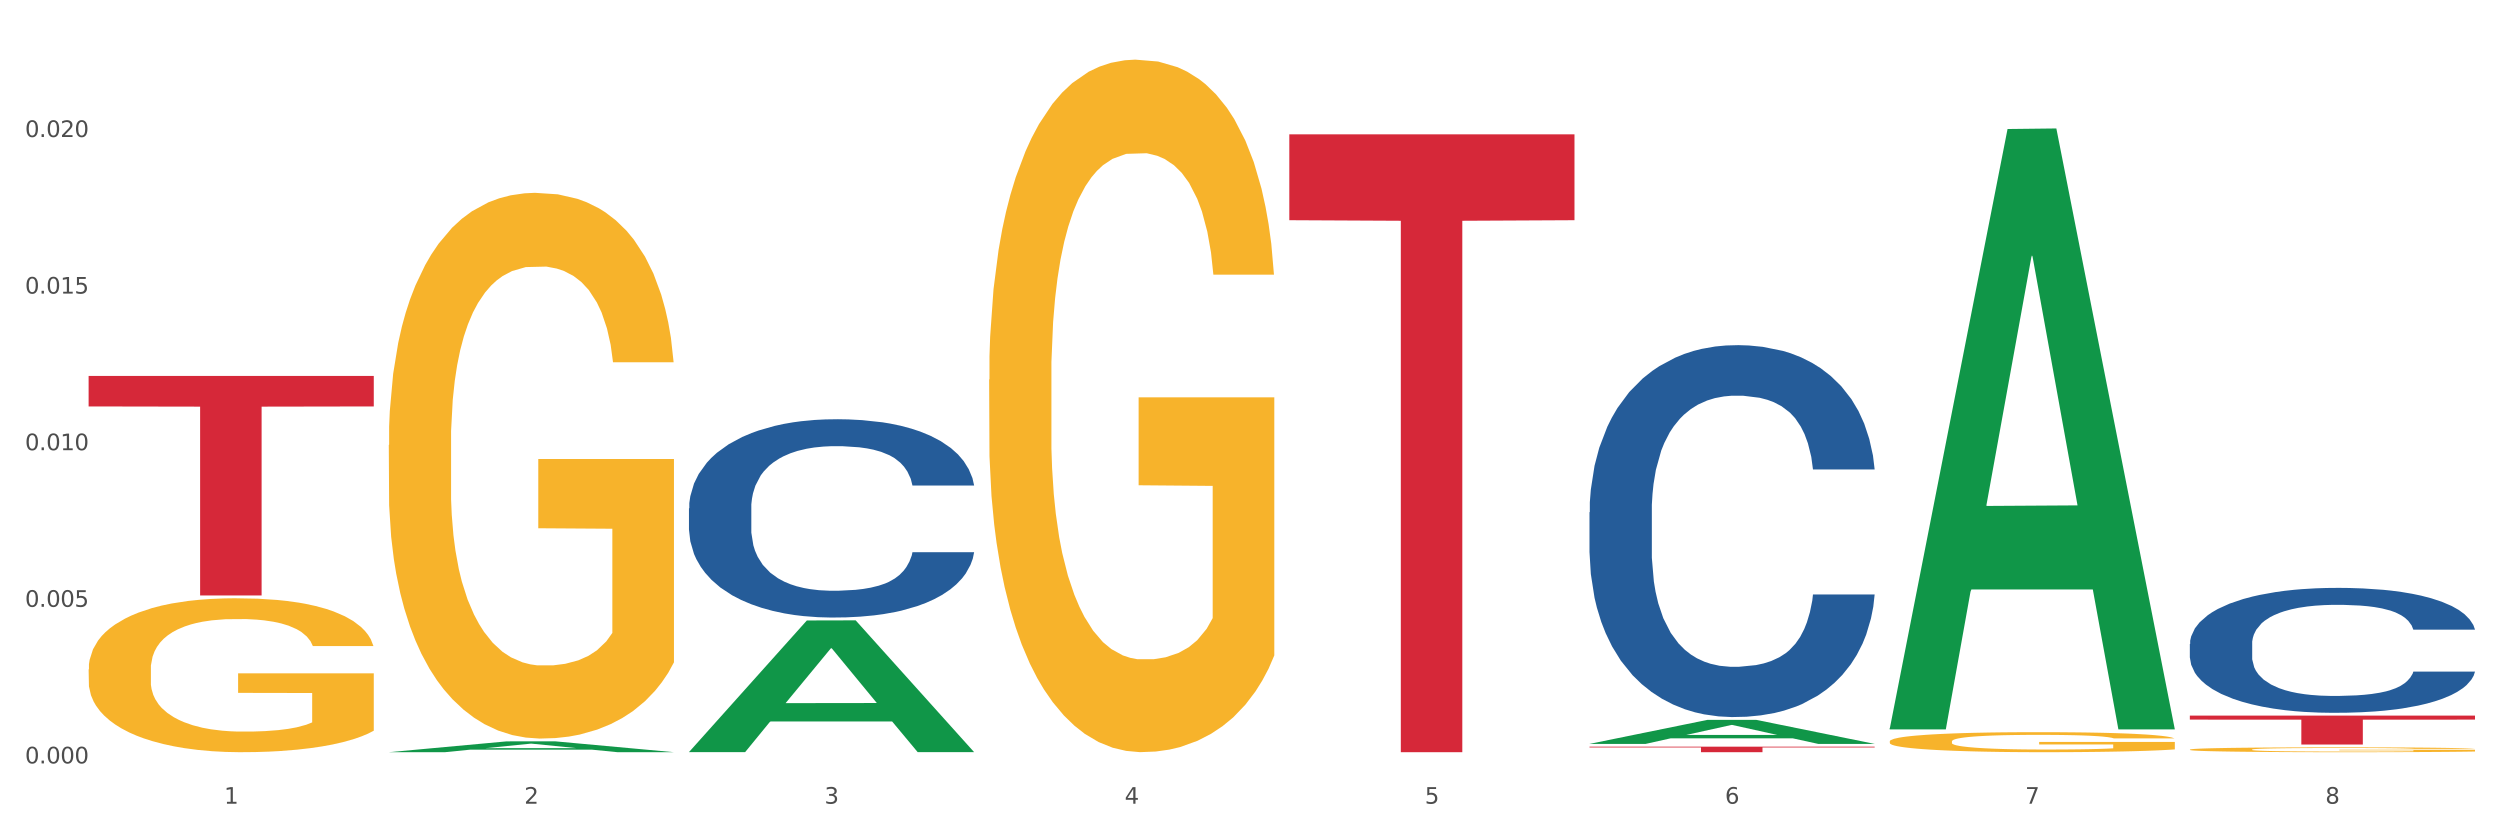
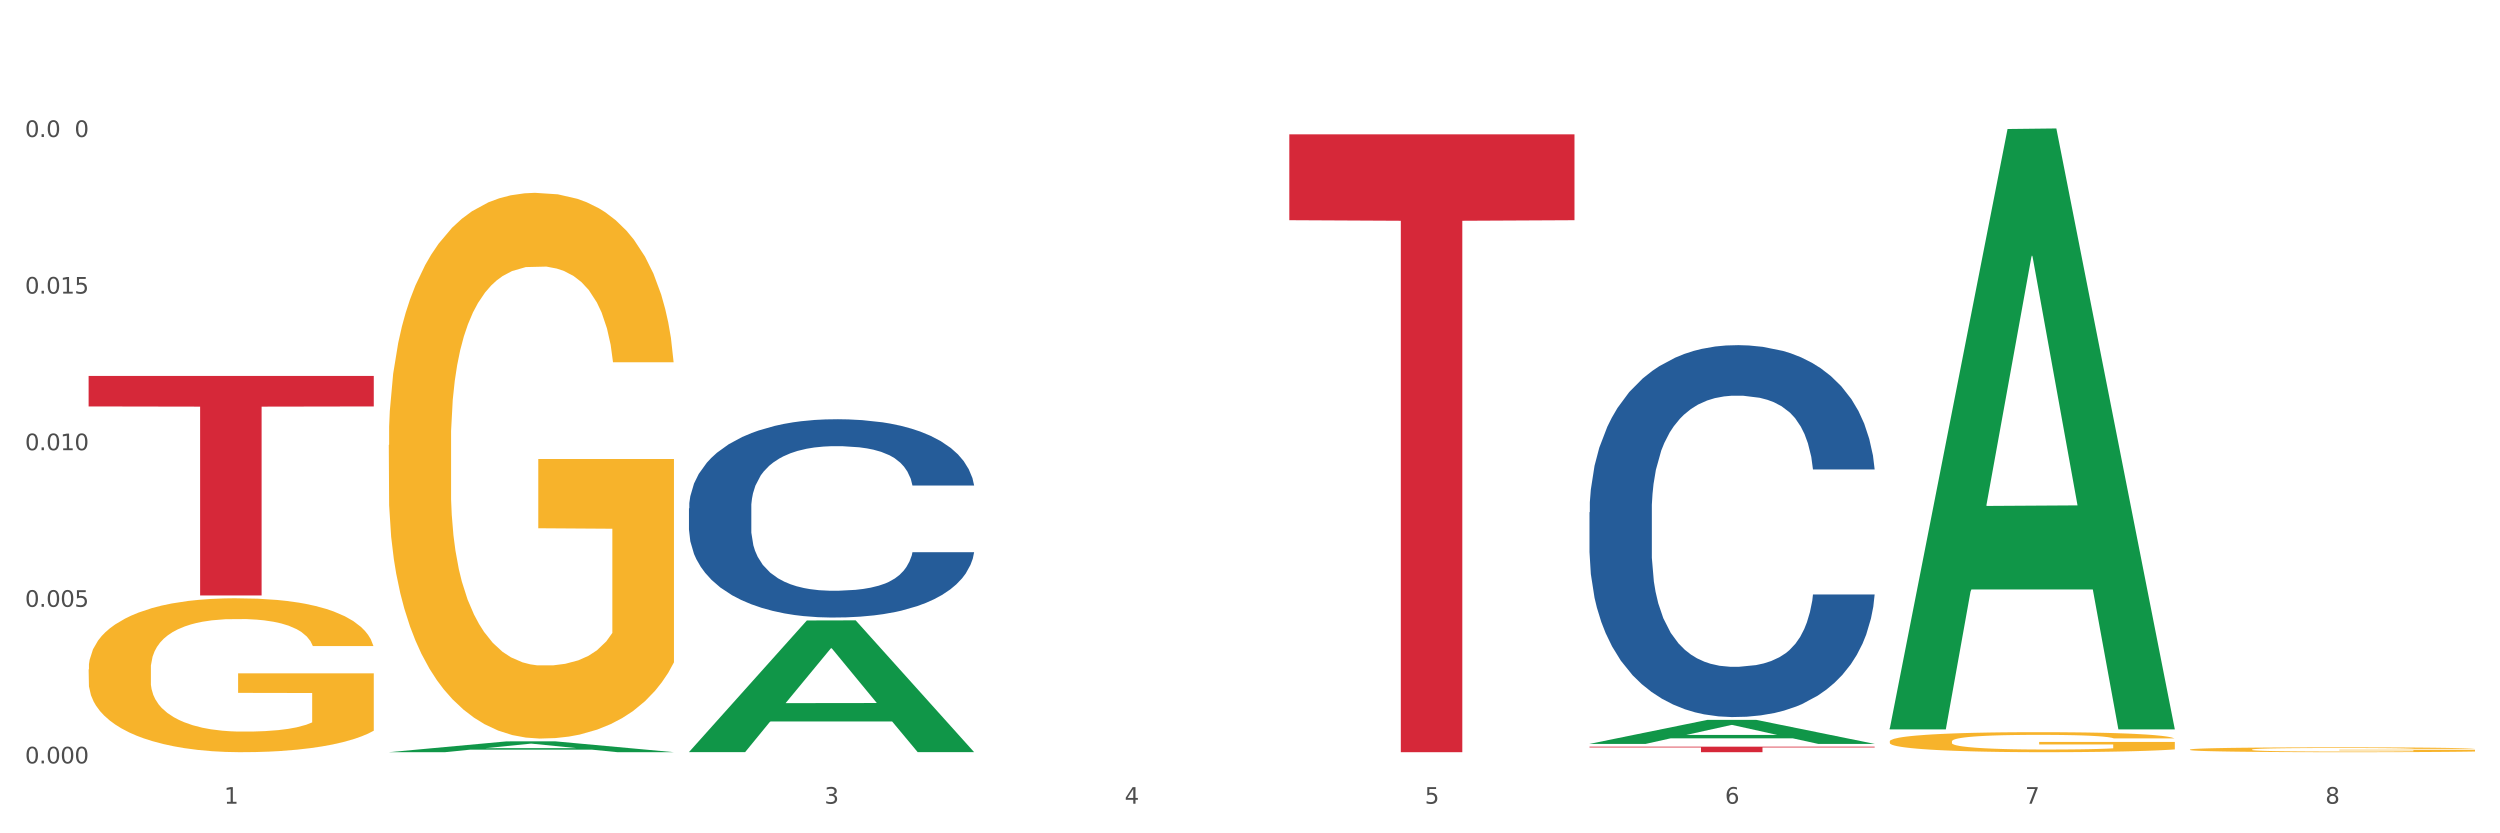
<svg xmlns="http://www.w3.org/2000/svg" xmlns:xlink="http://www.w3.org/1999/xlink" width="1080pt" height="360pt" viewBox="0 0 1080 360" version="1.1">
  <rect x="0" y="0" width="1080" height="360" fill="#333333" stroke="none" />
  <defs>
    <style type="text/css">*{stroke-linejoin: round; stroke-linecap: butt}</style>
  </defs>
  <g id="figure_1">
    <g id="patch_1">
      <path d="M 0 360  L 1080 360  L 1080 0  L 0 0  z " style="fill: #ffffff; stroke: #ffffff; stroke-linejoin: miter" />
    </g>
    <g id="axes_1">
      <g id="matplotlib.axis_1">
        <g id="xtick_1">
          <g id="text_1">
            <g style="fill: #4d4d4d" transform="translate(96.825 347.204) scale(0.096 -0.096)">
              <defs>
                <path id="DejaVuSans-31" d="M 794 531  L 1825 531  L 1825 4091  L 703 3866  L 703 4441  L 1819 4666  L 2450 4666  L 2450 531  L 3481 531  L 3481 0  L 794 0  L 794 531  z " transform="scale(0.016)" />
              </defs>
              <use xlink:href="#DejaVuSans-31" />
            </g>
          </g>
        </g>
        <g id="xtick_2">
          <g id="text_2">
            <g style="fill: #4d4d4d" transform="translate(226.5 347.204) scale(0.096 -0.096)">
              <defs>
-                 <path id="DejaVuSans-32" d="M 1228 531  L 3431 531  L 3431 0  L 469 0  L 469 531  Q 828 903 1448 1529  Q 2069 2156 2228 2338  Q 2531 2678 2651 2914  Q 2772 3150 2772 3378  Q 2772 3750 2511 3984  Q 2250 4219 1831 4219  Q 1534 4219 1204 4116  Q 875 4013 500 3803  L 500 4441  Q 881 4594 1212 4672  Q 1544 4750 1819 4750  Q 2544 4750 2975 4387  Q 3406 4025 3406 3419  Q 3406 3131 3298 2873  Q 3191 2616 2906 2266  Q 2828 2175 2409 1742  Q 1991 1309 1228 531  z " transform="scale(0.016)" />
-               </defs>
+                 </defs>
              <use xlink:href="#DejaVuSans-32" />
            </g>
          </g>
        </g>
        <g id="xtick_3">
          <g id="text_3">
            <g style="fill: #4d4d4d" transform="translate(356.175 347.204) scale(0.096 -0.096)">
              <defs>
                <path id="DejaVuSans-33" d="M 2597 2516  Q 3050 2419 3304 2112  Q 3559 1806 3559 1356  Q 3559 666 3084 287  Q 2609 -91 1734 -91  Q 1441 -91 1130 -33  Q 819 25 488 141  L 488 750  Q 750 597 1062 519  Q 1375 441 1716 441  Q 2309 441 2620 675  Q 2931 909 2931 1356  Q 2931 1769 2642 2001  Q 2353 2234 1838 2234  L 1294 2234  L 1294 2753  L 1863 2753  Q 2328 2753 2575 2939  Q 2822 3125 2822 3475  Q 2822 3834 2567 4026  Q 2313 4219 1838 4219  Q 1578 4219 1281 4162  Q 984 4106 628 3988  L 628 4550  Q 988 4650 1302 4700  Q 1616 4750 1894 4750  Q 2613 4750 3031 4423  Q 3450 4097 3450 3541  Q 3450 3153 3228 2886  Q 3006 2619 2597 2516  z " transform="scale(0.016)" />
              </defs>
              <use xlink:href="#DejaVuSans-33" />
            </g>
          </g>
        </g>
        <g id="xtick_4">
          <g id="text_4">
            <g style="fill: #4d4d4d" transform="translate(485.85 347.204) scale(0.096 -0.096)">
              <defs>
                <path id="DejaVuSans-34" d="M 2419 4116  L 825 1625  L 2419 1625  L 2419 4116  z M 2253 4666  L 3047 4666  L 3047 1625  L 3713 1625  L 3713 1100  L 3047 1100  L 3047 0  L 2419 0  L 2419 1100  L 313 1100  L 313 1709  L 2253 4666  z " transform="scale(0.016)" />
              </defs>
              <use xlink:href="#DejaVuSans-34" />
            </g>
          </g>
        </g>
        <g id="xtick_5">
          <g id="text_5">
            <g style="fill: #4d4d4d" transform="translate(615.525 347.204) scale(0.096 -0.096)">
              <defs>
                <path id="DejaVuSans-35" d="M 691 4666  L 3169 4666  L 3169 4134  L 1269 4134  L 1269 2991  Q 1406 3038 1543 3061  Q 1681 3084 1819 3084  Q 2600 3084 3056 2656  Q 3513 2228 3513 1497  Q 3513 744 3044 326  Q 2575 -91 1722 -91  Q 1428 -91 1123 -41  Q 819 9 494 109  L 494 744  Q 775 591 1075 516  Q 1375 441 1709 441  Q 2250 441 2565 725  Q 2881 1009 2881 1497  Q 2881 1984 2565 2268  Q 2250 2553 1709 2553  Q 1456 2553 1204 2497  Q 953 2441 691 2322  L 691 4666  z " transform="scale(0.016)" />
              </defs>
              <use xlink:href="#DejaVuSans-35" />
            </g>
          </g>
        </g>
        <g id="xtick_6">
          <g id="text_6">
            <g style="fill: #4d4d4d" transform="translate(745.2 347.204) scale(0.096 -0.096)">
              <defs>
                <path id="DejaVuSans-36" d="M 2113 2584  Q 1688 2584 1439 2293  Q 1191 2003 1191 1497  Q 1191 994 1439 701  Q 1688 409 2113 409  Q 2538 409 2786 701  Q 3034 994 3034 1497  Q 3034 2003 2786 2293  Q 2538 2584 2113 2584  z M 3366 4563  L 3366 3988  Q 3128 4100 2886 4159  Q 2644 4219 2406 4219  Q 1781 4219 1451 3797  Q 1122 3375 1075 2522  Q 1259 2794 1537 2939  Q 1816 3084 2150 3084  Q 2853 3084 3261 2657  Q 3669 2231 3669 1497  Q 3669 778 3244 343  Q 2819 -91 2113 -91  Q 1303 -91 875 529  Q 447 1150 447 2328  Q 447 3434 972 4092  Q 1497 4750 2381 4750  Q 2619 4750 2861 4703  Q 3103 4656 3366 4563  z " transform="scale(0.016)" />
              </defs>
              <use xlink:href="#DejaVuSans-36" />
            </g>
          </g>
        </g>
        <g id="xtick_7">
          <g id="text_7">
            <g style="fill: #4d4d4d" transform="translate(874.875 347.204) scale(0.096 -0.096)">
              <defs>
                <path id="DejaVuSans-37" d="M 525 4666  L 3525 4666  L 3525 4397  L 1831 0  L 1172 0  L 2766 4134  L 525 4134  L 525 4666  z " transform="scale(0.016)" />
              </defs>
              <use xlink:href="#DejaVuSans-37" />
            </g>
          </g>
        </g>
        <g id="xtick_8">
          <g id="text_8">
            <g style="fill: #4d4d4d" transform="translate(1004.55 347.204) scale(0.096 -0.096)">
              <defs>
                <path id="DejaVuSans-38" d="M 2034 2216  Q 1584 2216 1326 1975  Q 1069 1734 1069 1313  Q 1069 891 1326 650  Q 1584 409 2034 409  Q 2484 409 2743 651  Q 3003 894 3003 1313  Q 3003 1734 2745 1975  Q 2488 2216 2034 2216  z M 1403 2484  Q 997 2584 770 2862  Q 544 3141 544 3541  Q 544 4100 942 4425  Q 1341 4750 2034 4750  Q 2731 4750 3128 4425  Q 3525 4100 3525 3541  Q 3525 3141 3298 2862  Q 3072 2584 2669 2484  Q 3125 2378 3379 2068  Q 3634 1759 3634 1313  Q 3634 634 3220 271  Q 2806 -91 2034 -91  Q 1263 -91 848 271  Q 434 634 434 1313  Q 434 1759 690 2068  Q 947 2378 1403 2484  z M 1172 3481  Q 1172 3119 1398 2916  Q 1625 2713 2034 2713  Q 2441 2713 2670 2916  Q 2900 3119 2900 3481  Q 2900 3844 2670 4047  Q 2441 4250 2034 4250  Q 1625 4250 1398 4047  Q 1172 3844 1172 3481  z " transform="scale(0.016)" />
              </defs>
              <use xlink:href="#DejaVuSans-38" />
            </g>
          </g>
        </g>
        <g id="xtick_9" />
        <g id="xtick_10" />
        <g id="xtick_11" />
        <g id="xtick_12" />
        <g id="xtick_13" />
        <g id="xtick_14" />
        <g id="xtick_15" />
      </g>
      <g id="matplotlib.axis_2">
        <g id="ytick_1">
          <g id="text_9">
            <g style="fill: #4d4d4d" transform="translate(10.8 329.798) scale(0.096 -0.096)">
              <defs>
                <path id="DejaVuSans-30" d="M 2034 4250  Q 1547 4250 1301 3770  Q 1056 3291 1056 2328  Q 1056 1369 1301 889  Q 1547 409 2034 409  Q 2525 409 2770 889  Q 3016 1369 3016 2328  Q 3016 3291 2770 3770  Q 2525 4250 2034 4250  z M 2034 4750  Q 2819 4750 3233 4129  Q 3647 3509 3647 2328  Q 3647 1150 3233 529  Q 2819 -91 2034 -91  Q 1250 -91 836 529  Q 422 1150 422 2328  Q 422 3509 836 4129  Q 1250 4750 2034 4750  z " transform="scale(0.016)" />
                <path id="DejaVuSans-2e" d="M 684 794  L 1344 794  L 1344 0  L 684 0  L 684 794  z " transform="scale(0.016)" />
              </defs>
              <use xlink:href="#DejaVuSans-30" />
              <use xlink:href="#DejaVuSans-2e" transform="translate(63.623 0)" />
              <use xlink:href="#DejaVuSans-30" transform="translate(95.41 0)" />
              <use xlink:href="#DejaVuSans-30" transform="translate(159.033 0)" />
              <use xlink:href="#DejaVuSans-30" transform="translate(222.656 0)" />
            </g>
          </g>
        </g>
        <g id="ytick_2">
          <g id="text_10">
            <g style="fill: #4d4d4d" transform="translate(10.8 262.145) scale(0.096 -0.096)">
              <use xlink:href="#DejaVuSans-30" />
              <use xlink:href="#DejaVuSans-2e" transform="translate(63.623 0)" />
              <use xlink:href="#DejaVuSans-30" transform="translate(95.41 0)" />
              <use xlink:href="#DejaVuSans-30" transform="translate(159.033 0)" />
              <use xlink:href="#DejaVuSans-35" transform="translate(222.656 0)" />
            </g>
          </g>
        </g>
        <g id="ytick_3">
          <g id="text_11">
            <g style="fill: #4d4d4d" transform="translate(10.8 194.493) scale(0.096 -0.096)">
              <use xlink:href="#DejaVuSans-30" />
              <use xlink:href="#DejaVuSans-2e" transform="translate(63.623 0)" />
              <use xlink:href="#DejaVuSans-30" transform="translate(95.41 0)" />
              <use xlink:href="#DejaVuSans-31" transform="translate(159.033 0)" />
              <use xlink:href="#DejaVuSans-30" transform="translate(222.656 0)" />
            </g>
          </g>
        </g>
        <g id="ytick_4">
          <g id="text_12">
            <g style="fill: #4d4d4d" transform="translate(10.8 126.84) scale(0.096 -0.096)">
              <use xlink:href="#DejaVuSans-30" />
              <use xlink:href="#DejaVuSans-2e" transform="translate(63.623 0)" />
              <use xlink:href="#DejaVuSans-30" transform="translate(95.41 0)" />
              <use xlink:href="#DejaVuSans-31" transform="translate(159.033 0)" />
              <use xlink:href="#DejaVuSans-35" transform="translate(222.656 0)" />
            </g>
          </g>
        </g>
        <g id="ytick_5">
          <g id="text_13">
            <g style="fill: #4d4d4d" transform="translate(10.8 59.187) scale(0.096 -0.096)">
              <use xlink:href="#DejaVuSans-30" />
              <use xlink:href="#DejaVuSans-2e" transform="translate(63.623 0)" />
              <use xlink:href="#DejaVuSans-30" transform="translate(95.41 0)" />
              <use xlink:href="#DejaVuSans-32" transform="translate(159.033 0)" />
              <use xlink:href="#DejaVuSans-30" transform="translate(222.656 0)" />
            </g>
          </g>
        </g>
        <g id="ytick_6" />
        <g id="ytick_7" />
        <g id="ytick_8" />
        <g id="ytick_9" />
        <g id="ytick_10" />
      </g>
      <g id="PolyCollection_1">
        <path d="M 167.958 324.941  L 168.085 324.936  L 218.886 320.271  L 239.968 320.267  L 291.149 324.95  L 266.765 324.95  L 255.716 323.859  L 203.264 323.859  L 202.883 323.877  L 192.215 324.95  L 167.958 324.95  L 167.958 324.941  L 209.869 323.208  L 249.112 323.204  L 229.681 321.265  L 229.427 321.256  L 229.173 321.269  L 209.742 323.204  L 209.869 323.208  L 167.958 324.941  z " clip-path="url(#pff5eeb8911)" style="fill: #109648" />
-         <path d="M 427.308 164.008  L 427.454 163.735  L 427.454 153.899  L 427.745 145.429  L 429.199 124.938  L 431.381 107.998  L 432.981 98.982  L 434.58 91.605  L 436.471 84.228  L 438.798 76.578  L 443.016 65.376  L 445.634 59.639  L 448.834 53.628  L 454.652 44.885  L 458.87 39.967  L 463.233 35.869  L 470.36 30.951  L 475.014 28.765  L 479.959 27.126  L 485.922 26.033  L 490.431 25.759  L 500.321 26.579  L 508.757 29.038  L 512.83 30.951  L 518.066 34.229  L 520.829 36.415  L 525.338 40.786  L 529.992 46.524  L 533.192 51.442  L 537.991 60.731  L 541.628 70.021  L 544.973 81.496  L 546.718 89.419  L 548.027 96.796  L 549.191 105.266  L 550.354 118.654  L 524.174 118.654  L 523.156 109.091  L 521.556 100.075  L 519.229 91.332  L 517.193 85.867  L 513.702 79.037  L 510.502 74.666  L 507.157 71.387  L 503.085 68.655  L 499.885 67.289  L 495.376 66.196  L 486.504 66.469  L 480.541 68.655  L 476.468 71.387  L 473.85 73.846  L 471.523 76.578  L 468.905 80.403  L 465.851 86.141  L 463.669 91.332  L 461.488 97.889  L 459.742 104.446  L 458.142 112.096  L 456.833 120.293  L 455.815 128.763  L 454.943 139.145  L 454.215 156.358  L 454.215 193.789  L 454.506 202.258  L 455.234 213.46  L 456.106 221.93  L 457.561 232.039  L 458.87 238.87  L 461.342 248.705  L 464.106 256.902  L 466.287 262.093  L 468.469 266.465  L 472.251 272.475  L 476.468 277.393  L 480.105 280.399  L 485.05 283.131  L 488.395 284.224  L 491.304 284.77  L 498.431 284.77  L 503.521 283.951  L 509.193 282.038  L 513.557 279.579  L 517.193 276.574  L 521.265 271.656  L 523.883 267.011  L 523.883 209.908  L 491.886 209.635  L 491.886 171.658  L 550.5 171.658  L 550.5 283.131  L 548.027 288.869  L 545.264 294.06  L 542.355 298.704  L 537.991 304.442  L 532.755 309.906  L 528.101 313.731  L 523.156 317.01  L 517.338 320.015  L 509.775 322.748  L 505.121 323.84  L 499.303 324.66  L 492.467 324.933  L 486.504 324.387  L 480.686 323.021  L 474.578 320.562  L 468.614 317.01  L 464.106 313.458  L 459.597 309.087  L 454.797 303.349  L 451.016 297.885  L 448.107 292.967  L 444.907 286.683  L 441.416 278.486  L 438.798 271.109  L 436.471 263.459  L 433.999 253.623  L 432.253 245.154  L 430.508 234.498  L 429.49 226.575  L 428.326 214.28  L 427.454 197.067  L 427.308 164.008  z " clip-path="url(#pff5eeb8911)" style="fill: #f7b32b" />
        <path d="M 816.334 320.295  L 816.479 320.287  L 816.479 320.003  L 816.77 319.758  L 818.224 319.165  L 820.406 318.675  L 822.006 318.415  L 823.606 318.201  L 825.497 317.988  L 827.824 317.767  L 832.042 317.443  L 834.66 317.277  L 837.859 317.103  L 843.677 316.85  L 847.895 316.708  L 852.258 316.589  L 859.385 316.447  L 864.039 316.384  L 868.984 316.337  L 874.948 316.305  L 879.456 316.297  L 889.347 316.321  L 897.782 316.392  L 901.855 316.447  L 907.091 316.542  L 909.854 316.605  L 914.363 316.732  L 919.017 316.898  L 922.217 317.04  L 927.017 317.308  L 930.653 317.577  L 933.998 317.909  L 935.743 318.138  L 937.052 318.352  L 938.216 318.596  L 939.379 318.984  L 913.199 318.984  L 912.181 318.707  L 910.581 318.446  L 908.254 318.193  L 906.218 318.035  L 902.727 317.838  L 899.528 317.711  L 896.182 317.617  L 892.11 317.538  L 888.91 317.498  L 884.402 317.467  L 875.529 317.474  L 869.566 317.538  L 865.494 317.617  L 862.876 317.688  L 860.549 317.767  L 857.931 317.877  L 854.876 318.043  L 852.695 318.193  L 850.513 318.383  L 848.768 318.573  L 847.168 318.794  L 845.859 319.031  L 844.841 319.276  L 843.968 319.576  L 843.241 320.074  L 843.241 321.157  L 843.532 321.402  L 844.259 321.726  L 845.132 321.971  L 846.586 322.263  L 847.895 322.46  L 850.368 322.745  L 853.131 322.982  L 855.313 323.132  L 857.494 323.259  L 861.276 323.432  L 865.494 323.575  L 869.13 323.662  L 874.075 323.741  L 877.42 323.772  L 880.329 323.788  L 887.456 323.788  L 892.546 323.764  L 898.219 323.709  L 902.582 323.638  L 906.218 323.551  L 910.291 323.409  L 912.909 323.274  L 912.909 321.623  L 880.911 321.615  L 880.911 320.517  L 939.525 320.517  L 939.525 323.741  L 937.052 323.906  L 934.289 324.057  L 931.38 324.191  L 927.017 324.357  L 921.781 324.515  L 917.126 324.626  L 912.181 324.72  L 906.364 324.807  L 898.8 324.886  L 894.146 324.918  L 888.329 324.942  L 881.493 324.95  L 875.529 324.934  L 869.712 324.894  L 863.603 324.823  L 857.64 324.72  L 853.131 324.618  L 848.622 324.491  L 843.823 324.325  L 840.041 324.167  L 837.132 324.025  L 833.932 323.843  L 830.442 323.606  L 827.824 323.393  L 825.497 323.172  L 823.024 322.887  L 821.279 322.642  L 819.533 322.334  L 818.515 322.105  L 817.352 321.749  L 816.479 321.251  L 816.334 320.295  z " clip-path="url(#pff5eeb8911)" style="fill: #f7b32b" />
        <path d="M 946.009 323.819  L 946.154 323.817  L 946.154 323.748  L 946.445 323.689  L 947.899 323.545  L 950.081 323.426  L 951.681 323.362  L 953.281 323.311  L 955.172 323.259  L 957.499 323.205  L 961.717 323.126  L 964.335 323.086  L 967.534 323.044  L 973.352 322.982  L 977.57 322.948  L 981.933 322.919  L 989.06 322.885  L 993.714 322.869  L 998.66 322.858  L 1004.623 322.85  L 1009.131 322.848  L 1019.022 322.854  L 1027.457 322.871  L 1031.53 322.885  L 1036.766 322.908  L 1039.529 322.923  L 1044.038 322.954  L 1048.692 322.994  L 1051.892 323.028  L 1056.692 323.094  L 1060.328 323.159  L 1063.673 323.24  L 1065.418 323.295  L 1066.727 323.347  L 1067.891 323.407  L 1069.055 323.501  L 1042.875 323.501  L 1041.856 323.433  L 1040.257 323.37  L 1037.929 323.309  L 1035.893 323.27  L 1032.403 323.222  L 1029.203 323.192  L 1025.858 323.169  L 1021.785 323.149  L 1018.585 323.14  L 1014.077 323.132  L 1005.204 323.134  L 999.241 323.149  L 995.169 323.169  L 992.551 323.186  L 990.224 323.205  L 987.606 323.232  L 984.551 323.272  L 982.37 323.309  L 980.188 323.355  L 978.443 323.401  L 976.843 323.455  L 975.534 323.512  L 974.516 323.572  L 973.643 323.644  L 972.916 323.765  L 972.916 324.028  L 973.207 324.088  L 973.934 324.166  L 974.807 324.226  L 976.261 324.297  L 977.57 324.345  L 980.043 324.414  L 982.806 324.472  L 984.988 324.508  L 987.169 324.539  L 990.951 324.581  L 995.169 324.616  L 998.805 324.637  L 1003.75 324.656  L 1007.095 324.664  L 1010.004 324.667  L 1017.131 324.667  L 1022.221 324.662  L 1027.894 324.648  L 1032.257 324.631  L 1035.893 324.61  L 1039.966 324.575  L 1042.584 324.543  L 1042.584 324.142  L 1010.586 324.14  L 1010.586 323.873  L 1069.2 323.873  L 1069.2 324.656  L 1066.727 324.696  L 1063.964 324.733  L 1061.055 324.765  L 1056.692 324.806  L 1051.456 324.844  L 1046.802 324.871  L 1041.856 324.894  L 1036.039 324.915  L 1028.476 324.934  L 1023.821 324.942  L 1018.004 324.948  L 1011.168 324.95  L 1005.204 324.946  L 999.387 324.936  L 993.278 324.919  L 987.315 324.894  L 982.806 324.869  L 978.297 324.838  L 973.498 324.798  L 969.716 324.76  L 966.807 324.725  L 963.607 324.681  L 960.117 324.623  L 957.499 324.571  L 955.172 324.518  L 952.699 324.449  L 950.954 324.389  L 949.208 324.314  L 948.19 324.259  L 947.027 324.172  L 946.154 324.051  L 946.009 323.819  z " clip-path="url(#pff5eeb8911)" style="fill: #f7b32b" />
-         <path d="M 946.009 278.214  L 946.154 278.165  L 946.154 276.785  L 946.591 274.911  L 948.193 271.461  L 950.232 268.848  L 953.726 265.792  L 955.619 264.51  L 958.095 263.08  L 963.191 260.763  L 969.016 258.792  L 973.093 257.707  L 976.151 257.017  L 982.995 255.785  L 986.927 255.242  L 991.004 254.799  L 994.499 254.503  L 1000.324 254.158  L 1004.983 254.01  L 1010.371 253.961  L 1014.885 254.01  L 1020.855 254.207  L 1029.592 254.799  L 1032.942 255.144  L 1037.456 255.735  L 1042.115 256.524  L 1045.901 257.313  L 1050.27 258.447  L 1054.784 259.925  L 1059.152 261.799  L 1062.21 263.524  L 1064.686 265.348  L 1066.87 267.566  L 1068.472 269.982  L 1069.2 272.003  L 1042.552 272.003  L 1041.824 270.179  L 1040.368 268.207  L 1038.912 266.876  L 1037.31 265.792  L 1034.835 264.559  L 1032.65 263.77  L 1029.01 262.834  L 1025.661 262.242  L 1022.894 261.897  L 1019.545 261.601  L 1012.41 261.306  L 1007.313 261.306  L 1004.11 261.404  L 1000.178 261.651  L 996.829 261.996  L 992.897 262.587  L 989.839 263.228  L 986.781 264.066  L 985.034 264.658  L 982.413 265.742  L 980.665 266.63  L 978.335 268.158  L 977.025 269.242  L 974.695 272.052  L 973.676 274.123  L 973.239 275.552  L 972.948 277.13  L 972.948 284.82  L 973.821 288.271  L 974.549 289.75  L 975.714 291.426  L 977.899 293.595  L 981.102 295.714  L 984.451 297.243  L 987.218 298.179  L 989.839 298.869  L 992.46 299.412  L 995.664 299.905  L 998.285 300.2  L 1002.217 300.496  L 1006.876 300.644  L 1010.517 300.644  L 1017.943 300.397  L 1021.292 300.151  L 1024.496 299.806  L 1027.991 299.264  L 1030.757 298.672  L 1032.359 298.228  L 1034.98 297.292  L 1037.019 296.306  L 1038.766 295.172  L 1039.931 294.186  L 1041.242 292.707  L 1042.261 291.031  L 1042.552 290.144  L 1069.2 290.144  L 1068.618 291.919  L 1067.598 293.644  L 1065.56 295.961  L 1063.958 297.292  L 1061.482 298.919  L 1058.861 300.299  L 1055.221 301.827  L 1051.872 302.961  L 1048.377 303.947  L 1044.591 304.834  L 1037.747 306.067  L 1035.271 306.412  L 1030.029 307.003  L 1025.952 307.348  L 1019.982 307.693  L 1013.866 307.89  L 1007.459 307.94  L 1001.78 307.841  L 995.518 307.545  L 991.587 307.25  L 987.218 306.806  L 982.121 306.116  L 977.316 305.278  L 972.802 304.292  L 968.579 303.158  L 964.648 301.876  L 959.551 299.757  L 955.765 297.686  L 952.998 295.764  L 951.105 294.137  L 949.212 292.066  L 948.193 290.637  L 946.591 287.186  L 946.009 283.982  L 946.009 278.214  z " clip-path="url(#pff5eeb8911)" style="fill: #255c99" />
        <path d="M 686.658 221.294  L 686.804 221.147  L 686.804 217.038  L 687.241 211.462  L 688.843 201.191  L 690.881 193.414  L 694.376 184.316  L 696.269 180.501  L 698.745 176.246  L 703.841 169.349  L 709.666 163.48  L 713.743 160.252  L 716.801 158.197  L 723.645 154.529  L 727.577 152.915  L 731.654 151.594  L 735.149 150.714  L 740.973 149.687  L 745.633 149.246  L 751.021 149.1  L 755.535 149.246  L 761.505 149.833  L 770.242 151.594  L 773.591 152.621  L 778.105 154.382  L 782.765 156.73  L 786.551 159.078  L 790.92 162.453  L 795.434 166.855  L 799.802 172.431  L 802.86 177.566  L 805.336 182.996  L 807.52 189.599  L 809.122 196.789  L 809.85 202.805  L 783.202 202.805  L 782.474 197.376  L 781.018 191.506  L 779.562 187.545  L 777.96 184.316  L 775.484 180.648  L 773.3 178.3  L 769.66 175.512  L 766.311 173.751  L 763.544 172.724  L 760.195 171.844  L 753.059 170.963  L 747.963 170.963  L 744.759 171.257  L 740.828 171.99  L 737.479 173.018  L 733.547 174.778  L 730.489 176.686  L 727.431 179.181  L 725.684 180.941  L 723.063 184.17  L 721.315 186.811  L 718.985 191.36  L 717.675 194.588  L 715.345 202.952  L 714.326 209.115  L 713.889 213.37  L 713.597 218.066  L 713.597 240.956  L 714.471 251.228  L 715.199 255.63  L 716.364 260.619  L 718.548 267.075  L 721.752 273.385  L 725.101 277.934  L 727.868 280.722  L 730.489 282.776  L 733.11 284.39  L 736.314 285.858  L 738.935 286.738  L 742.866 287.618  L 747.526 288.059  L 751.166 288.059  L 758.593 287.325  L 761.942 286.591  L 765.146 285.564  L 768.64 283.95  L 771.407 282.189  L 773.009 280.869  L 775.63 278.081  L 777.669 275.146  L 779.416 271.771  L 780.581 268.836  L 781.891 264.434  L 782.911 259.445  L 783.202 256.804  L 809.85 256.804  L 809.267 262.086  L 808.248 267.222  L 806.209 274.119  L 804.608 278.081  L 802.132 282.923  L 799.511 287.032  L 795.871 291.58  L 792.521 294.955  L 789.027 297.89  L 785.241 300.531  L 778.397 304.2  L 775.921 305.227  L 770.679 306.988  L 766.602 308.015  L 760.632 309.042  L 754.516 309.629  L 748.109 309.776  L 742.429 309.482  L 736.168 308.602  L 732.236 307.721  L 727.868 306.401  L 722.771 304.346  L 717.966 301.852  L 713.452 298.917  L 709.229 295.542  L 705.297 291.727  L 700.201 285.417  L 696.415 279.255  L 693.648 273.532  L 691.755 268.69  L 689.862 262.527  L 688.843 258.271  L 687.241 248  L 686.658 238.462  L 686.658 221.294  z " clip-path="url(#pff5eeb8911)" style="fill: #255c99" />
        <path d="M 297.633 219.602  L 297.779 219.524  L 297.779 217.333  L 298.216 214.36  L 299.817 208.883  L 301.856 204.736  L 305.351 199.884  L 307.244 197.85  L 309.719 195.581  L 314.816 191.904  L 320.641 188.774  L 324.718 187.052  L 327.776 185.957  L 334.62 184.001  L 338.551 183.14  L 342.629 182.436  L 346.123 181.967  L 351.948 181.419  L 356.608 181.184  L 361.996 181.106  L 366.51 181.184  L 372.48 181.497  L 381.217 182.436  L 384.566 182.984  L 389.08 183.923  L 393.74 185.175  L 397.526 186.426  L 401.894 188.226  L 406.409 190.573  L 410.777 193.547  L 413.835 196.285  L 416.31 199.18  L 418.495 202.701  L 420.096 206.535  L 420.825 209.743  L 394.177 209.743  L 393.449 206.848  L 391.993 203.718  L 390.536 201.606  L 388.935 199.884  L 386.459 197.928  L 384.275 196.676  L 380.634 195.19  L 377.285 194.251  L 374.519 193.703  L 371.169 193.234  L 364.034 192.764  L 358.938 192.764  L 355.734 192.921  L 351.802 193.312  L 348.453 193.86  L 344.522 194.799  L 341.464 195.816  L 338.406 197.146  L 336.658 198.085  L 334.037 199.806  L 332.29 201.215  L 329.96 203.64  L 328.649 205.362  L 326.32 209.821  L 325.3 213.108  L 324.863 215.377  L 324.572 217.881  L 324.572 230.087  L 325.446 235.564  L 326.174 237.911  L 327.339 240.571  L 329.523 244.014  L 332.727 247.379  L 336.076 249.804  L 338.843 251.291  L 341.464 252.386  L 344.085 253.247  L 347.288 254.029  L 349.909 254.499  L 353.841 254.968  L 358.501 255.203  L 362.141 255.203  L 369.568 254.812  L 372.917 254.421  L 376.12 253.873  L 379.615 253.012  L 382.382 252.073  L 383.984 251.369  L 386.605 249.882  L 388.643 248.318  L 390.391 246.518  L 391.556 244.953  L 392.866 242.606  L 393.886 239.945  L 394.177 238.537  L 420.825 238.537  L 420.242 241.354  L 419.223 244.092  L 417.184 247.77  L 415.582 249.882  L 413.107 252.465  L 410.486 254.655  L 406.845 257.081  L 403.496 258.881  L 400.001 260.445  L 396.215 261.854  L 389.371 263.81  L 386.896 264.358  L 381.654 265.297  L 377.577 265.844  L 371.606 266.392  L 365.49 266.705  L 359.083 266.783  L 353.404 266.627  L 347.143 266.157  L 343.211 265.688  L 338.843 264.984  L 333.746 263.888  L 328.941 262.558  L 324.427 260.993  L 320.204 259.194  L 316.272 257.159  L 311.175 253.795  L 307.389 250.508  L 304.623 247.457  L 302.73 244.875  L 300.837 241.589  L 299.817 239.32  L 298.216 233.842  L 297.633 228.757  L 297.633 219.602  z " clip-path="url(#pff5eeb8911)" style="fill: #255c99" />
        <path d="M 167.958 192.247  L 168.104 192.031  L 168.104 184.28  L 168.394 177.605  L 169.849 161.457  L 172.031 148.108  L 173.63 141.003  L 175.23 135.189  L 177.121 129.376  L 179.448 123.347  L 183.666 114.519  L 186.284 109.998  L 189.484 105.261  L 195.302 98.371  L 199.52 94.495  L 203.883 91.266  L 211.01 87.39  L 215.664 85.668  L 220.609 84.376  L 226.572 83.514  L 231.081 83.299  L 240.971 83.945  L 249.407 85.883  L 253.479 87.39  L 258.715 89.974  L 261.479 91.696  L 265.988 95.141  L 270.642 99.663  L 273.842 103.538  L 278.641 110.859  L 282.277 118.18  L 285.623 127.223  L 287.368 133.467  L 288.677 139.28  L 289.84 145.955  L 291.004 156.505  L 264.824 156.505  L 263.806 148.969  L 262.206 141.864  L 259.879 134.974  L 257.843 130.668  L 254.352 125.285  L 251.152 121.84  L 247.807 119.256  L 243.735 117.103  L 240.535 116.026  L 236.026 115.165  L 227.154 115.38  L 221.191 117.103  L 217.118 119.256  L 214.5 121.194  L 212.173 123.347  L 209.555 126.361  L 206.501 130.883  L 204.319 134.974  L 202.138 140.141  L 200.392 145.309  L 198.792 151.337  L 197.483 157.797  L 196.465 164.471  L 195.593 172.653  L 194.865 186.218  L 194.865 215.716  L 195.156 222.39  L 195.883 231.218  L 196.756 237.893  L 198.211 245.859  L 199.52 251.242  L 201.992 258.993  L 204.756 265.453  L 206.937 269.543  L 209.119 272.988  L 212.9 277.725  L 217.118 281.601  L 220.754 283.969  L 225.699 286.122  L 229.045 286.984  L 231.954 287.414  L 239.08 287.414  L 244.171 286.768  L 249.843 285.261  L 254.207 283.323  L 257.843 280.955  L 261.915 277.079  L 264.533 273.419  L 264.533 228.419  L 232.535 228.204  L 232.535 198.275  L 291.149 198.275  L 291.149 286.122  L 288.677 290.644  L 285.913 294.735  L 283.005 298.395  L 278.641 302.917  L 273.405 307.223  L 268.751 310.237  L 263.806 312.821  L 257.988 315.189  L 250.425 317.343  L 245.771 318.204  L 239.953 318.85  L 233.117 319.065  L 227.154 318.634  L 221.336 317.558  L 215.227 315.62  L 209.264 312.821  L 204.756 310.022  L 200.247 306.577  L 195.447 302.055  L 191.666 297.749  L 188.757 293.874  L 185.557 288.921  L 182.066 282.462  L 179.448 276.649  L 177.121 270.62  L 174.649 262.869  L 172.903 256.194  L 171.158 247.797  L 170.14 241.553  L 168.976 231.864  L 168.104 218.299  L 167.958 192.247  z " clip-path="url(#pff5eeb8911)" style="fill: #f7b32b" />
        <path d="M 38.283 162.4  L 161.474 162.4  L 161.474 175.581  L 113.015 175.67  L 113.015 257.249  L 86.45 257.249  L 86.45 175.67  L 38.283 175.581  L 38.283 162.489  L 38.283 162.4  z " clip-path="url(#pff5eeb8911)" style="fill: #d62839" />
        <path d="M 556.983 58.033  L 680.175 58.033  L 680.175 95.126  L 631.716 95.376  L 631.716 324.95  L 605.151 324.95  L 605.151 95.376  L 556.983 95.126  L 556.983 58.284  L 556.983 58.033  z " clip-path="url(#pff5eeb8911)" style="fill: #d62839" />
        <path d="M 686.658 322.569  L 809.85 322.569  L 809.85 322.899  L 761.391 322.902  L 761.391 324.95  L 734.826 324.95  L 734.826 322.902  L 686.658 322.899  L 686.658 322.571  L 686.658 322.569  z " clip-path="url(#pff5eeb8911)" style="fill: #d62839" />
-         <path d="M 946.009 309.141  L 1069.2 309.141  L 1069.2 310.879  L 1020.741 310.891  L 1020.741 321.646  L 994.176 321.646  L 994.176 310.891  L 946.009 310.879  L 946.009 309.153  L 946.009 309.141  z " clip-path="url(#pff5eeb8911)" style="fill: #d62839" />
        <path d="M 38.283 289.18  L 38.428 289.119  L 38.428 286.933  L 38.719 285.05  L 40.174 280.495  L 42.355 276.73  L 43.955 274.726  L 45.555 273.086  L 47.446 271.446  L 49.773 269.746  L 53.991 267.256  L 56.609 265.981  L 59.809 264.645  L 65.627 262.701  L 69.844 261.608  L 74.208 260.697  L 81.335 259.604  L 85.989 259.118  L 90.934 258.754  L 96.897 258.511  L 101.406 258.45  L 111.296 258.632  L 119.732 259.179  L 123.804 259.604  L 129.04 260.333  L 131.804 260.819  L 136.312 261.79  L 140.967 263.066  L 144.166 264.159  L 148.966 266.224  L 152.602 268.289  L 155.947 270.839  L 157.693 272.6  L 159.002 274.24  L 160.165 276.123  L 161.329 279.098  L 135.149 279.098  L 134.131 276.973  L 132.531 274.969  L 130.204 273.025  L 128.168 271.811  L 124.677 270.293  L 121.477 269.321  L 118.132 268.592  L 114.059 267.985  L 110.86 267.681  L 106.351 267.438  L 97.479 267.499  L 91.516 267.985  L 87.443 268.592  L 84.825 269.139  L 82.498 269.746  L 79.88 270.596  L 76.826 271.872  L 74.644 273.025  L 72.462 274.483  L 70.717 275.94  L 69.117 277.641  L 67.808 279.463  L 66.79 281.345  L 65.917 283.653  L 65.19 287.479  L 65.19 295.799  L 65.481 297.682  L 66.208 300.172  L 67.081 302.054  L 68.535 304.301  L 69.844 305.82  L 72.317 308.006  L 75.08 309.828  L 77.262 310.982  L 79.444 311.953  L 83.225 313.289  L 87.443 314.382  L 91.079 315.051  L 96.024 315.658  L 99.37 315.901  L 102.279 316.022  L 109.405 316.022  L 114.496 315.84  L 120.168 315.415  L 124.531 314.868  L 128.168 314.2  L 132.24 313.107  L 134.858 312.075  L 134.858 299.382  L 102.86 299.321  L 102.86 290.88  L 161.474 290.88  L 161.474 315.658  L 159.002 316.933  L 156.238 318.087  L 153.329 319.119  L 148.966 320.395  L 143.73 321.609  L 139.076 322.46  L 134.131 323.188  L 128.313 323.856  L 120.75 324.464  L 116.096 324.707  L 110.278 324.889  L 103.442 324.95  L 97.479 324.828  L 91.661 324.524  L 85.552 323.978  L 79.589 323.188  L 75.08 322.399  L 70.572 321.427  L 65.772 320.152  L 61.99 318.937  L 59.082 317.844  L 55.882 316.447  L 52.391 314.625  L 49.773 312.986  L 47.446 311.285  L 44.973 309.099  L 43.228 307.216  L 41.483 304.848  L 40.465 303.087  L 39.301 300.354  L 38.428 296.528  L 38.283 289.18  z " clip-path="url(#pff5eeb8911)" style="fill: #f7b32b" />
        <path d="M 297.633 324.823  L 297.76 324.769  L 348.561 268.038  L 369.643 267.985  L 420.825 324.93  L 396.44 324.93  L 385.391 311.669  L 332.94 311.669  L 332.559 311.883  L 321.89 324.93  L 297.633 324.93  L 297.633 324.823  L 339.544 303.756  L 378.787 303.702  L 359.356 280.122  L 359.102 280.015  L 358.848 280.176  L 339.417 303.702  L 339.544 303.756  L 297.633 324.823  z " clip-path="url(#pff5eeb8911)" style="fill: #109648" />
        <path d="M 686.658 321.348  L 686.785 321.338  L 737.586 310.987  L 758.668 310.977  L 809.85 321.367  L 785.466 321.367  L 774.416 318.948  L 721.965 318.948  L 721.584 318.987  L 710.916 321.367  L 686.658 321.367  L 686.658 321.348  L 728.569 317.504  L 767.812 317.494  L 748.381 313.192  L 748.127 313.172  L 747.873 313.202  L 728.442 317.494  L 728.569 317.504  L 686.658 321.348  z " clip-path="url(#pff5eeb8911)" style="fill: #109648" />
        <path d="M 816.334 314.608  L 816.461 314.364  L 867.261 55.734  L 888.343 55.49  L 939.525 315.095  L 915.141 315.095  L 904.092 254.643  L 851.64 254.643  L 851.259 255.618  L 840.591 315.095  L 816.334 315.095  L 816.334 314.608  L 858.244 218.566  L 897.487 218.322  L 878.056 110.824  L 877.802 110.336  L 877.548 111.068  L 858.117 218.322  L 858.244 218.566  L 816.334 314.608  z " clip-path="url(#pff5eeb8911)" style="fill: #109648" />
      </g>
    </g>
  </g>
  <defs>
    <clipPath id="pff5eeb8911">
      <rect x="38.283" y="10.8" width="1030.917" height="329.109" />
    </clipPath>
  </defs>
</svg>